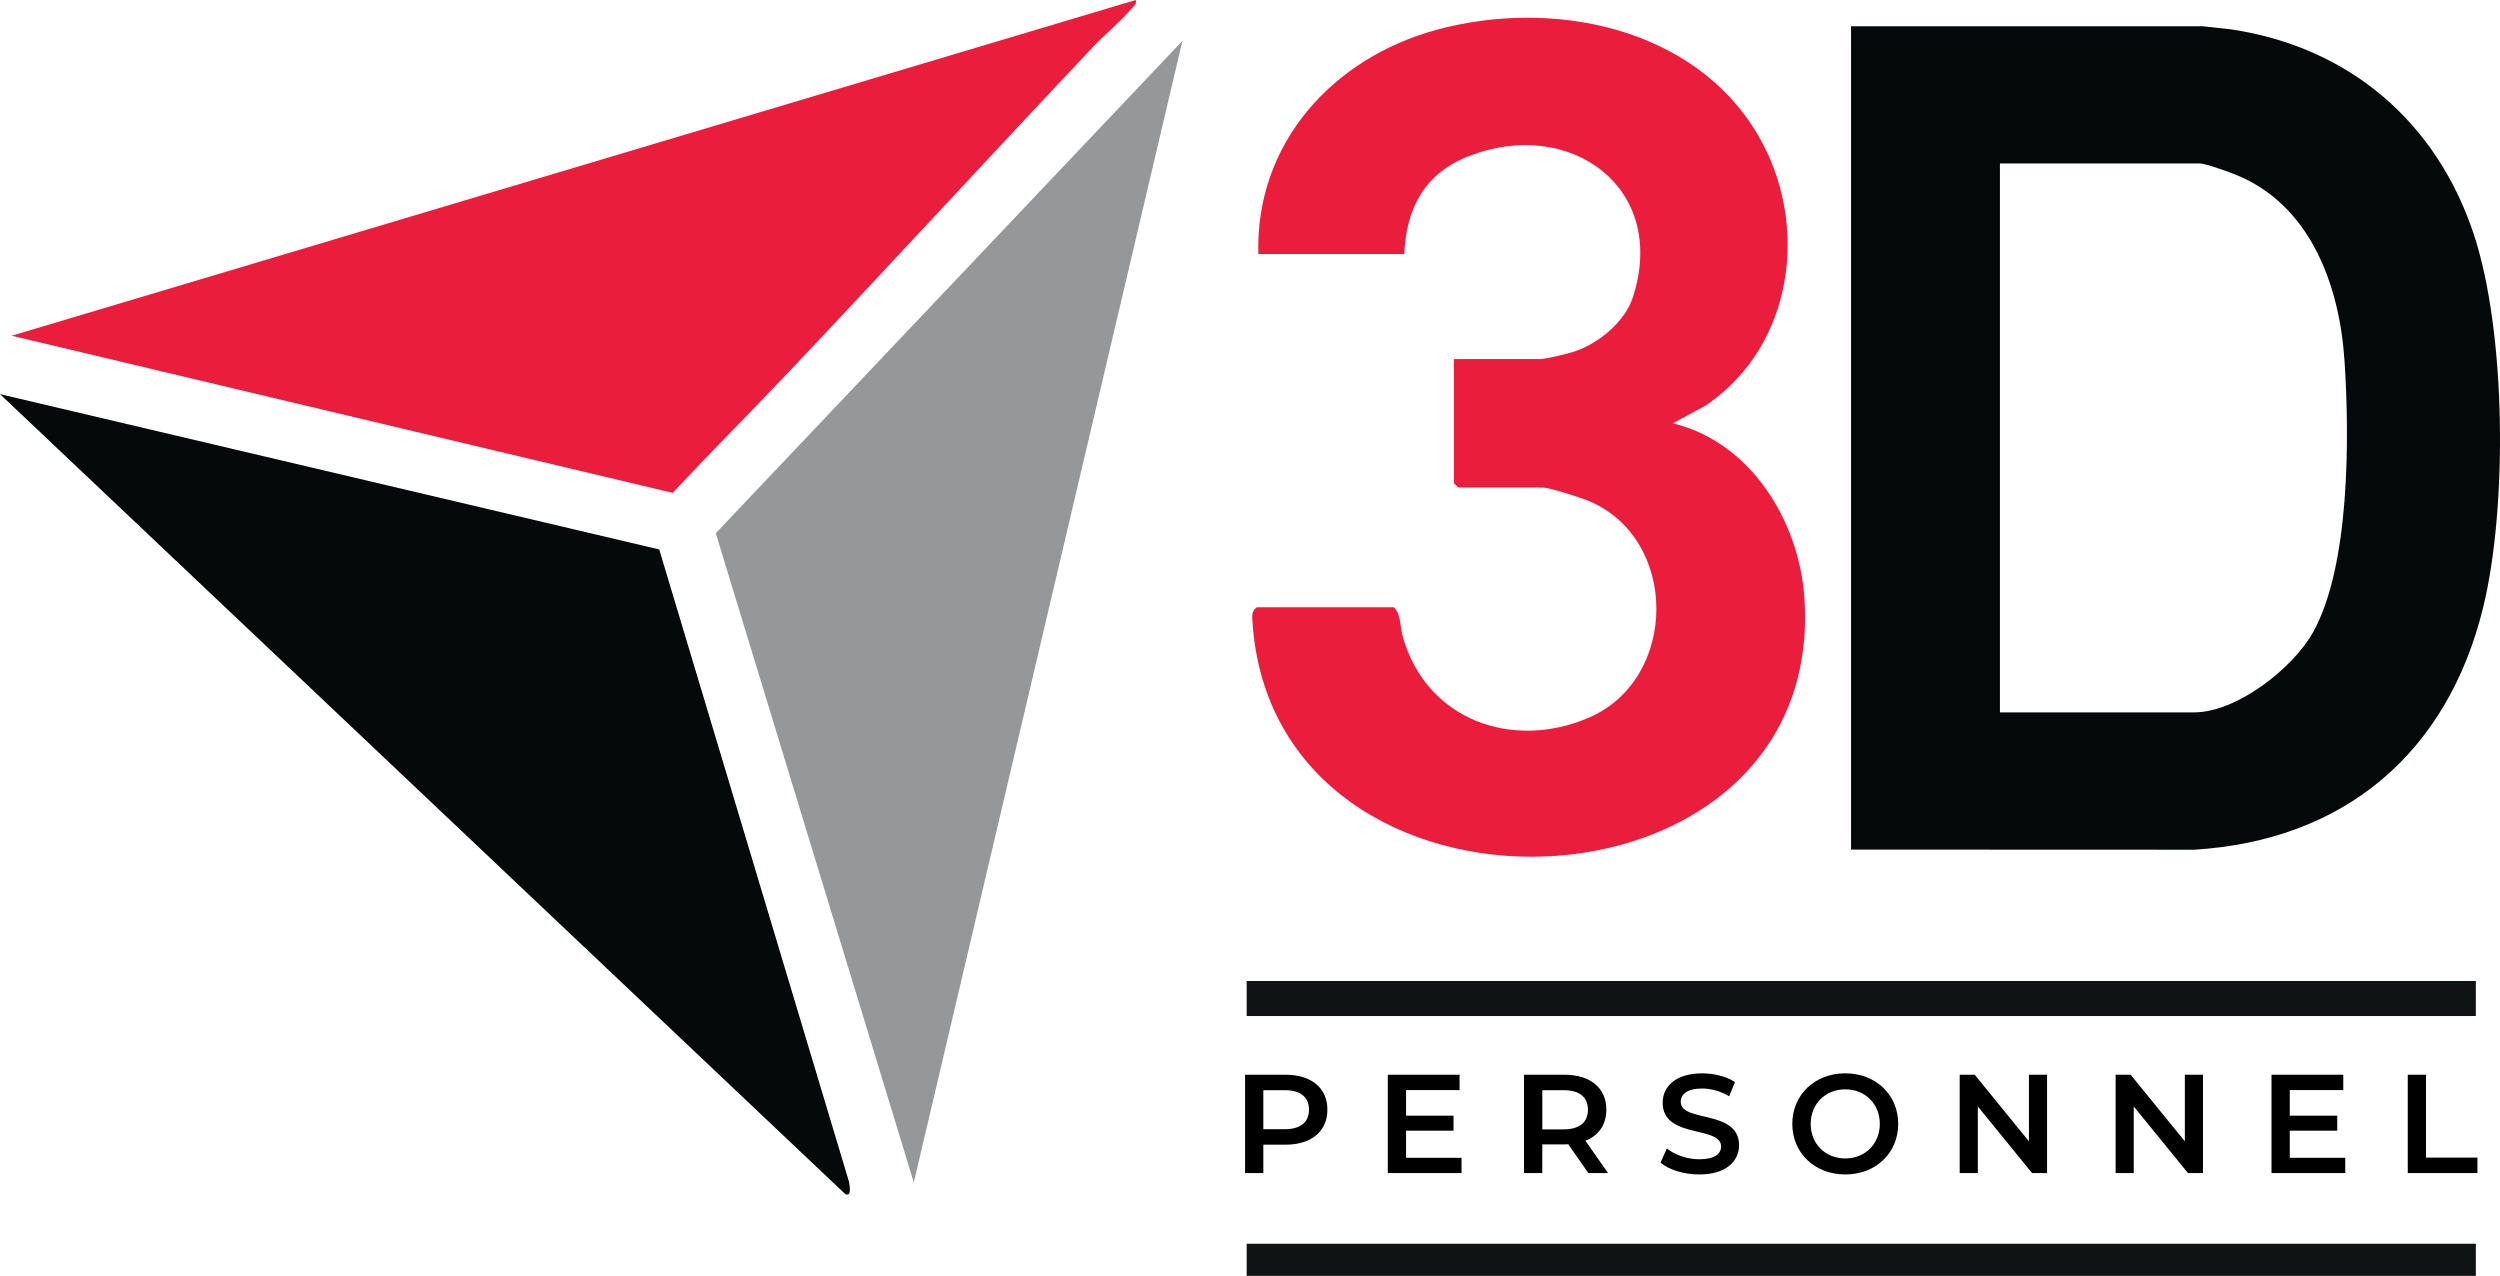
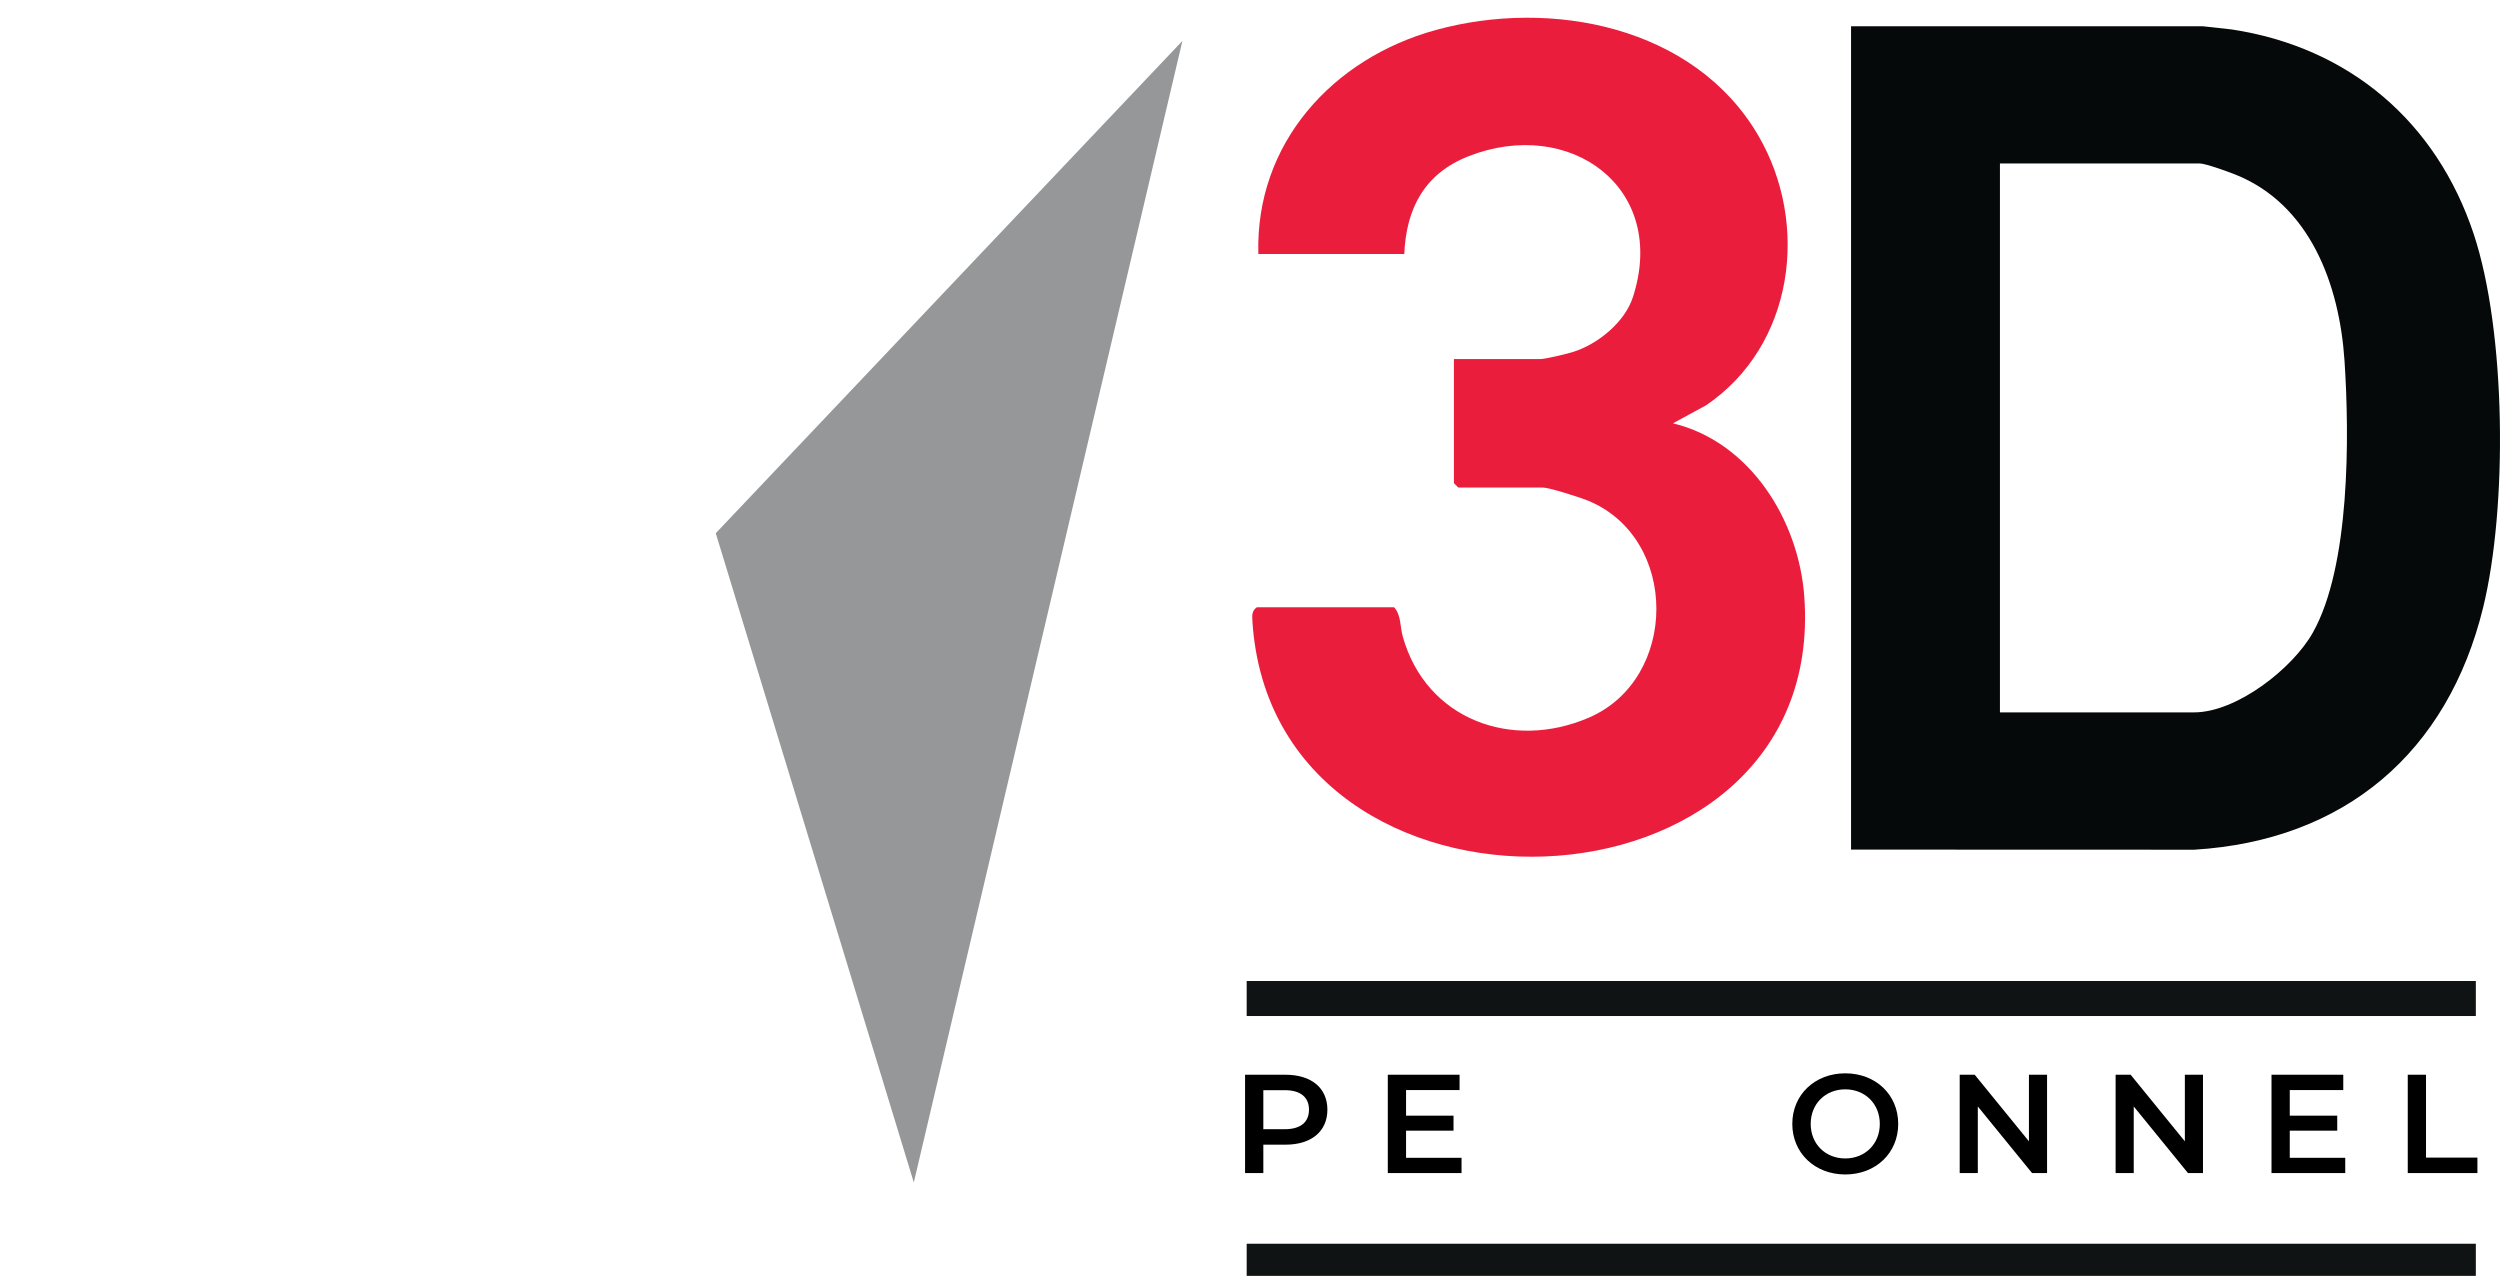
<svg xmlns="http://www.w3.org/2000/svg" id="Layer_1" viewBox="0 0 902.22 460.44">
  <defs>
    <style>.cls-1{fill:#eb1d3d;}.cls-2{fill:#060909;}.cls-3{fill:#101313;}.cls-4{fill:#959798;}</style>
  </defs>
-   <path class="cls-2" d="M668.02,306.61V9.48h126.98s10.42,1.15,10.42,1.15c42.41,6.46,73.89,33.33,87.33,73.88,11.72,35.35,12.21,98.58,3.4,134.66-12.81,52.47-50.03,84.16-104.28,87.48l-123.85-.05ZM721.75,257.09h70.07c15.32,0,35.55-15.79,42.86-28.79,13.46-23.94,13.24-70.88,11.42-98.19s-12.37-56.27-39.33-67.09c-2.47-.99-10.83-4.02-12.84-4.02h-72.18v198.09Z" />
+   <path class="cls-2" d="M668.02,306.61V9.48h126.98s10.42,1.15,10.42,1.15c42.41,6.46,73.89,33.33,87.33,73.88,11.72,35.35,12.21,98.58,3.4,134.66-12.81,52.47-50.03,84.16-104.28,87.48ZM721.75,257.09h70.07c15.32,0,35.55-15.79,42.86-28.79,13.46-23.94,13.24-70.88,11.42-98.19s-12.37-56.27-39.33-67.09c-2.47-.99-10.83-4.02-12.84-4.02h-72.18v198.09Z" />
  <path class="cls-1" d="M454.12,91.66c-1.12-39.92,26.8-70.59,64.04-80.83,41.62-11.45,93.29-1.38,116.32,37.97,18.82,32.16,12.84,76.06-18.8,97.48l-11.94,6.49c27.95,6.74,45.46,35.08,47.42,62.69,8.53,120.02-191.99,126.86-199.2,8.42-.12-1.96-.11-3.56,1.63-4.72h49.52c2.52,2.64,2.16,7.09,3.13,10.56,8.42,29.98,39.43,41.27,67.23,29.24,32.35-13.99,32.55-64.67-.31-78.26-2.78-1.15-14.02-4.75-16.32-4.75h-30.56l-1.58-1.58v-44.78h31.08c1.93,0,9.77-1.89,12.11-2.64,8.82-2.82,18.47-10.68,21.4-19.69,12.84-39.58-22.77-65.21-59.31-50.88-15.74,6.17-22.5,18.68-23.19,35.29h-52.68Z" />
-   <path class="cls-2" d="M237.91,198.3l68.47,228.14c.25,1.24,1.08,5.65-1.33,4.5L0,142.24l237.91,56.05Z" />
-   <path class="cls-1" d="M409.87,0c.44,1.8-.69,2.1-1.57,3.16-3.92,4.7-9.43,9.12-13.72,13.67-36.66,38.8-72.85,78.23-109.53,117-13.98,14.77-28.38,29.2-42.3,44.04L4.22,121.16,409.87,0Z" />
  <polygon class="cls-4" points="329.78 426.73 258.31 192.43 426.72 14.75 329.78 426.73" />
  <path class="cls-3" d="M893.5,354.03v12.64h-443.59v-12.64h443.59Z" />
  <rect class="cls-3" x="449.91" y="448.85" width="443.59" height="11.59" />
  <path d="M479.04,400.48c0,7.81-5.78,12.62-15.11,12.62h-8.01v10.24h-6.59v-35.48h14.6c9.33,0,15.11,4.77,15.11,12.62ZM472.4,400.48c0-4.46-2.99-7.05-8.77-7.05h-7.71v14.09h7.71c5.78,0,8.77-2.58,8.77-7.05Z" />
  <path d="M527.45,417.82v5.53h-26.61v-35.48h25.9v5.53h-19.31v9.23h17.13v5.42h-17.13v9.78h20.02Z" />
-   <path d="M573.22,423.34l-7.25-10.39c-.46.05-.91.05-1.37.05h-8.01v10.34h-6.59v-35.48h14.6c9.33,0,15.11,4.77,15.11,12.62,0,5.37-2.74,9.33-7.55,11.2l8.16,11.66h-7.1ZM564.3,393.44h-7.7v14.14h7.7c5.78,0,8.77-2.64,8.77-7.1s-2.99-7.05-8.77-7.05Z" />
-   <path d="M599.27,419.59l2.28-5.12c2.84,2.28,7.35,3.9,11.71,3.9,5.52,0,7.86-1.98,7.86-4.61,0-7.65-21.09-2.64-21.09-15.81,0-5.73,4.56-10.59,14.29-10.59,4.26,0,8.72,1.12,11.81,3.14l-2.08,5.12c-3.19-1.88-6.69-2.79-9.78-2.79-5.47,0-7.71,2.13-7.71,4.82,0,7.55,21.04,2.64,21.04,15.66,0,5.68-4.61,10.54-14.35,10.54-5.53,0-11.05-1.72-13.99-4.26Z" />
  <path d="M646.82,405.6c0-10.49,8.11-18.25,19.11-18.25s19.11,7.71,19.11,18.25-8.11,18.25-19.11,18.25-19.11-7.76-19.11-18.25ZM678.4,405.6c0-7.25-5.32-12.47-12.47-12.47s-12.47,5.22-12.47,12.47,5.32,12.47,12.47,12.47,12.47-5.22,12.47-12.47Z" />
  <path d="M738.76,387.86v35.48h-5.42l-19.57-24.03v24.03h-6.54v-35.48h5.42l19.57,24.03v-24.03h6.54Z" />
  <path d="M795.03,387.86v35.48h-5.42l-19.57-24.03v24.03h-6.54v-35.48h5.42l19.57,24.03v-24.03h6.54Z" />
  <path d="M846.37,417.82v5.53h-26.61v-35.48h25.9v5.53h-19.31v9.23h17.13v5.42h-17.13v9.78h20.02Z" />
  <path d="M868.93,387.86h6.59v29.91h18.55v5.58h-25.14v-35.48Z" />
</svg>